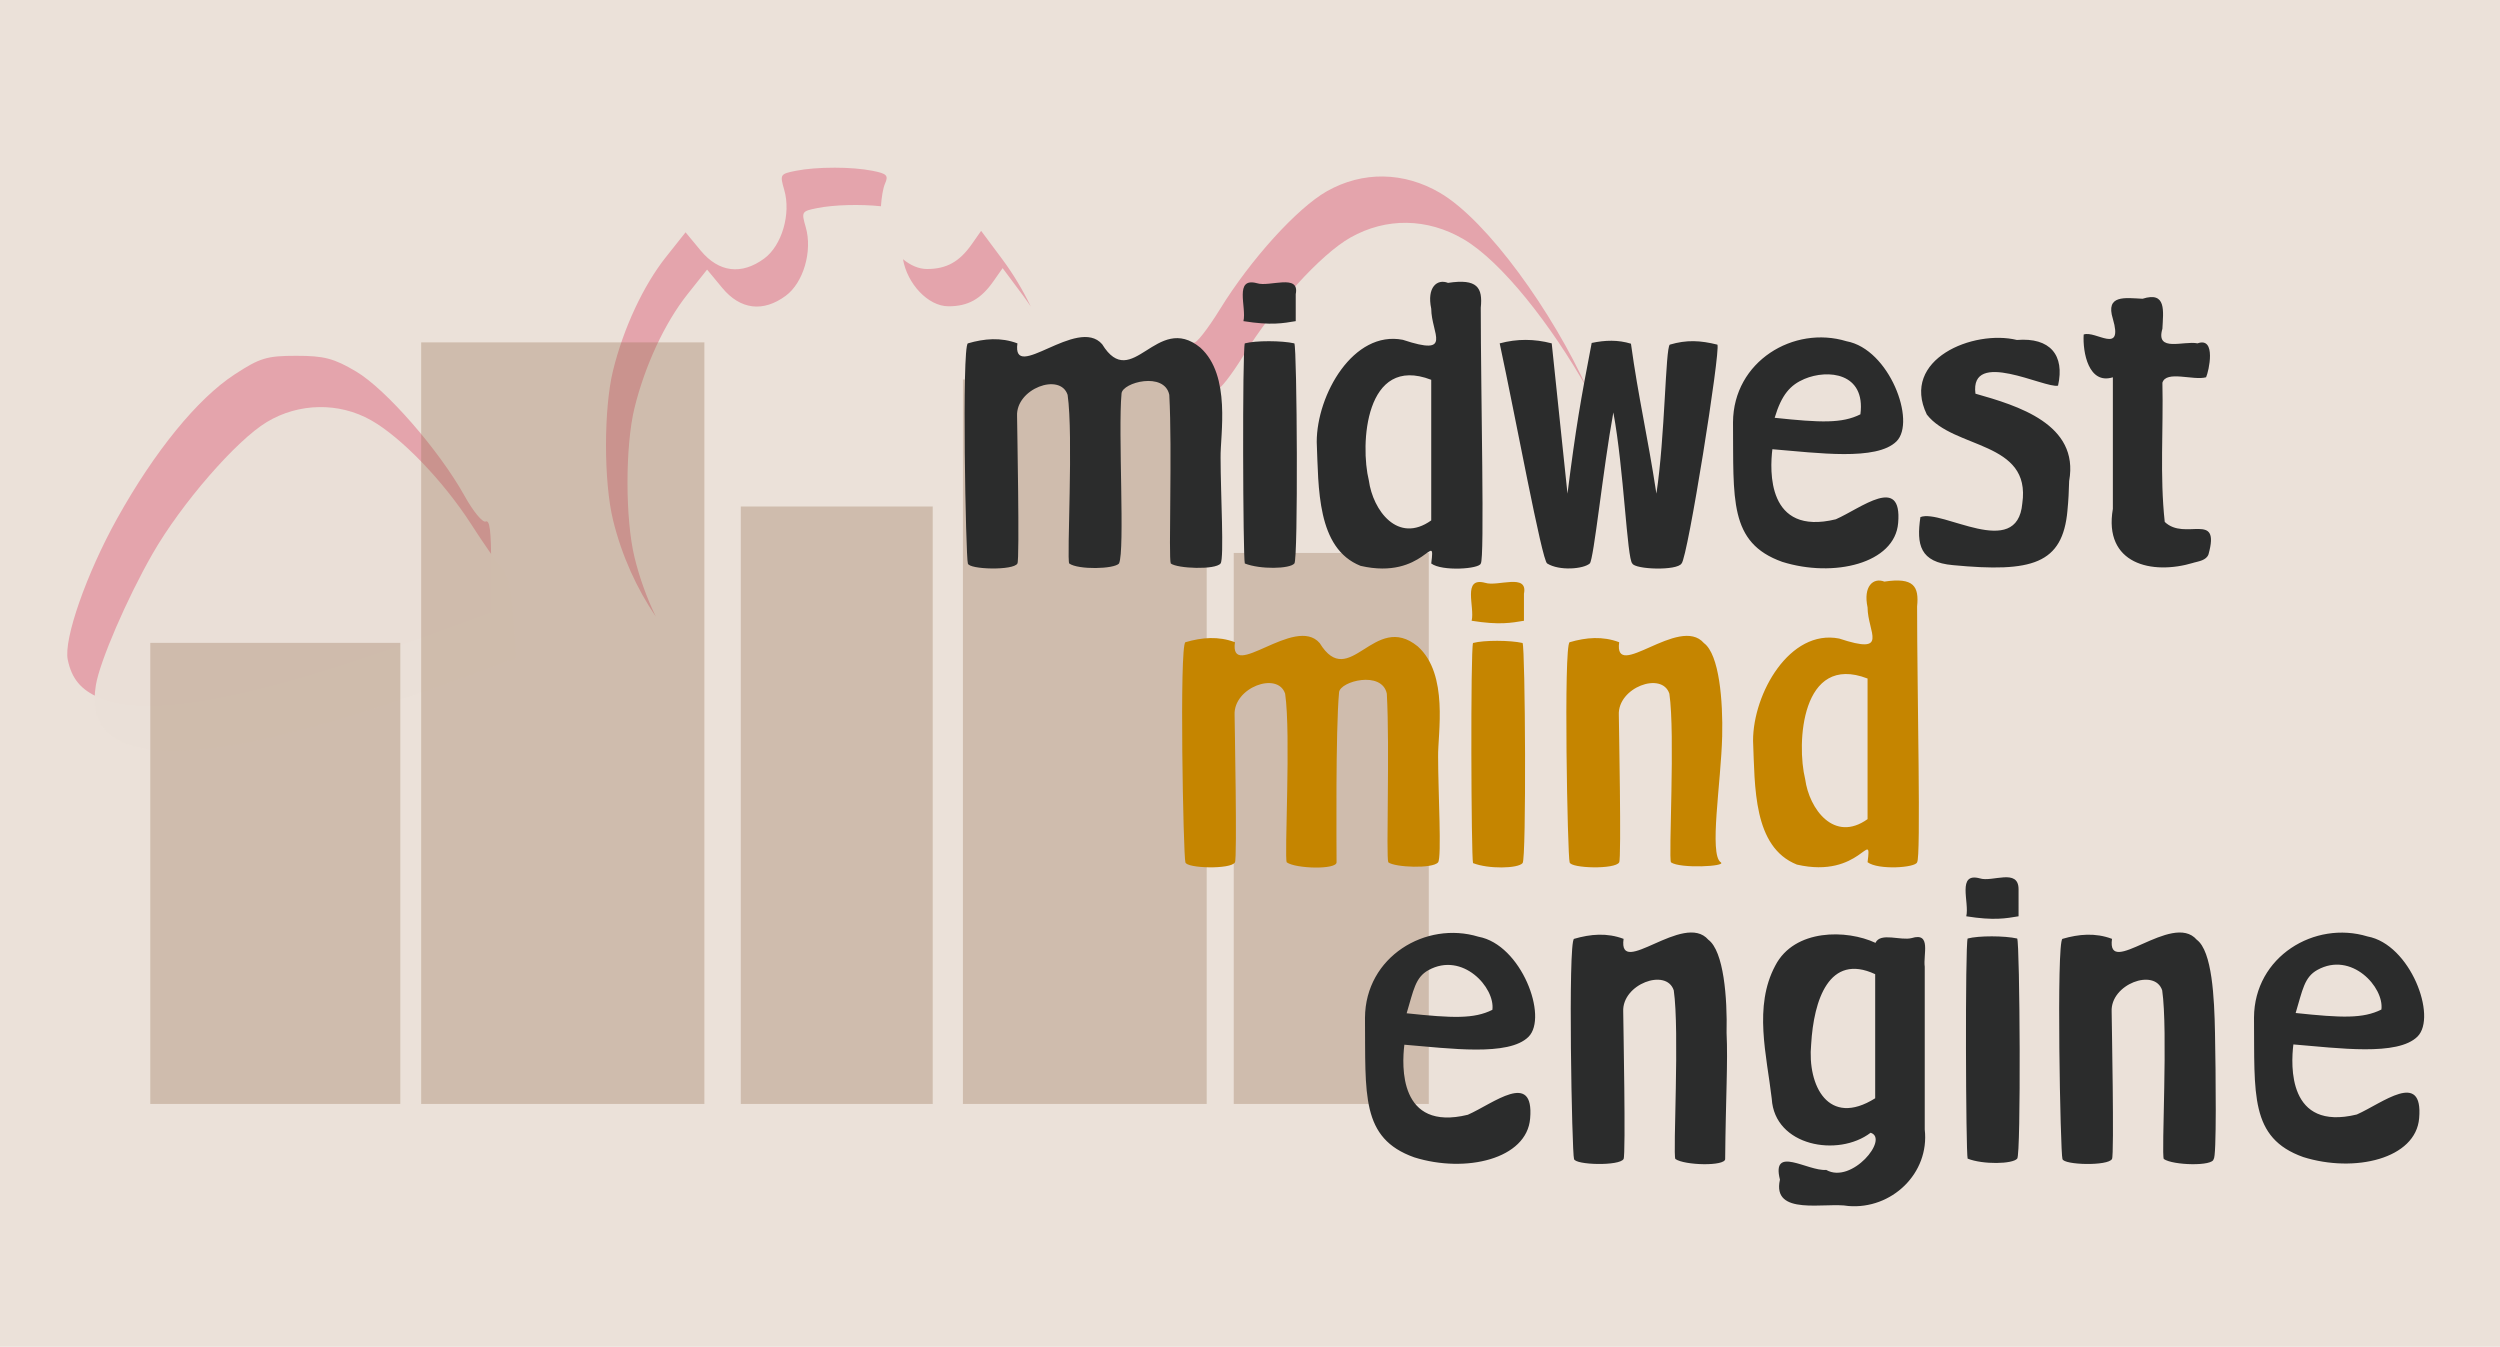
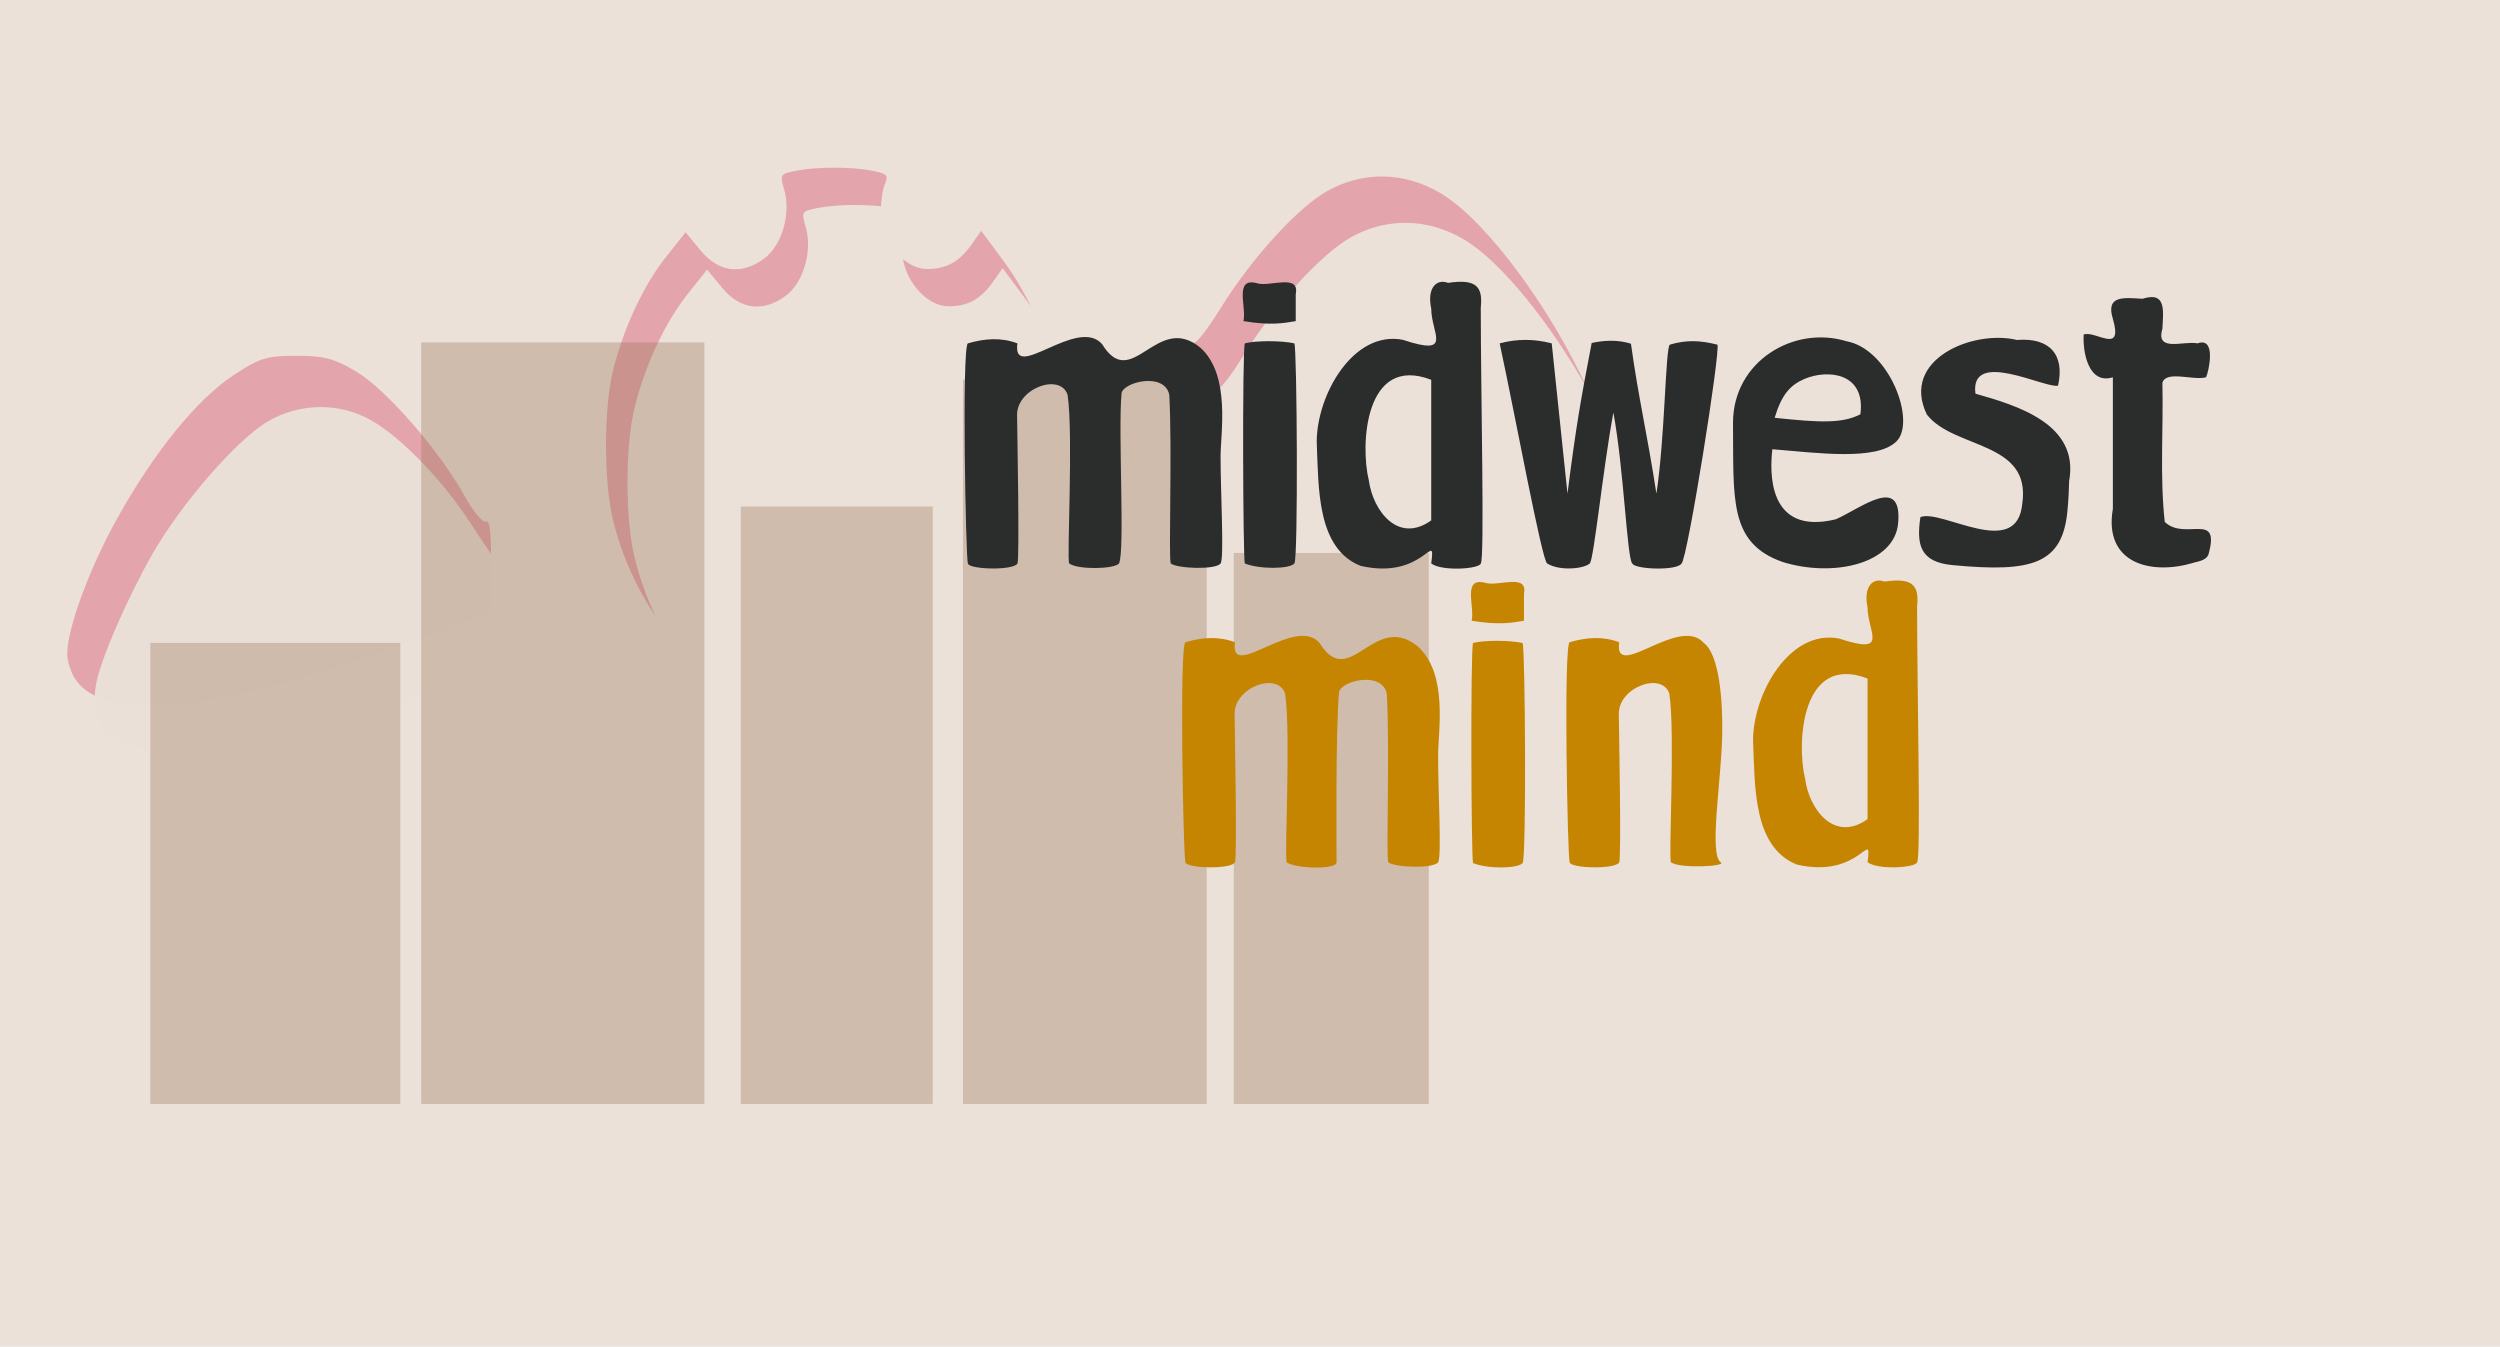
<svg xmlns="http://www.w3.org/2000/svg" xmlns:ns1="http://www.inkscape.org/namespaces/inkscape" xmlns:ns2="http://sodipodi.sourceforge.net/DTD/sodipodi-0.dtd" width="468.467" height="252.371" viewBox="0 0 123.949 66.773" version="1.1" id="svg5" ns1:version="1.4 (e7c3feb1, 2024-10-09)" ns2:docname="logos.svg">
  <ns2:namedview id="namedview7" pagecolor="#ffffff" bordercolor="#000000" borderopacity="0.25" ns1:showpageshadow="2" ns1:pageopacity="0.0" ns1:pagecheckerboard="0" ns1:deskcolor="#d1d1d1" ns1:document-units="mm" showgrid="true" ns1:zoom="0.45436447" ns1:cx="1638.5524" ns1:cy="3069.122" ns1:window-width="2056" ns1:window-height="1198" ns1:window-x="0" ns1:window-y="44" ns1:window-maximized="1" ns1:current-layer="layer1">
    <ns1:grid id="grid1" units="mm" originx="-477.902" originy="-682.412" spacingx="1" spacingy="1" empcolor="#0099e5" empopacity="0.302" color="#0099e5" opacity="0.149" empspacing="5" enabled="true" visible="true" />
    <ns1:page x="0" y="0" width="123.949" height="66.773" id="page2" margin="0" bleed="0" />
  </ns2:namedview>
  <defs id="defs2" />
  <g ns1:label="Layer 1" ns1:groupmode="layer" id="layer1" transform="translate(-477.902,-682.412)">
    <rect style="fill:#ebe1d8;fill-opacity:0.969;fill-rule:nonzero;stroke-width:0.73;stroke-dasharray:none" id="rect4277-7-7" width="123.949" height="66.773" x="477.902" y="682.412" ns1:label="backgrnd" ns1:export-filename="mme-beige.png" ns1:export-xdpi="61.45113" ns1:export-ydpi="61.45113" />
    <path id="path338-7-3-3" style="fill:#e4a4ac;fill-opacity:1;stroke-width:0.241" ns1:label="crab-right-lt" d="m 546.485,691.162 c -0.957,-0.014 -1.91,0.23 -2.796,0.731 -1.471,0.833 -3.777,3.376 -5.295,5.84 -0.612,0.993 -1.199,1.741 -1.305,1.662 -0.106,-0.079 -0.192,0.915 -0.192,2.209 v 2.352 l 1.165,0.422 v -0.476 c 0,-1.294 0.086,-2.288 0.192,-2.209 0.106,0.079 0.693,-0.669 1.305,-1.662 1.519,-2.465 3.824,-5.007 5.295,-5.84 1.773,-1.003 3.813,-0.974 5.612,0.082 1.892,1.11 4.356,4.266 6.135,7.42 -1.699,-3.776 -4.942,-8.333 -7.3,-9.717 -0.899,-0.528 -1.859,-0.799 -2.815,-0.813 z" />
    <path style="fill:#e4a4ac;fill-opacity:1;stroke-width:0.241" d="m 482.827,717.006 c -0.916,-0.394 -1.369,-0.94 -1.566,-1.886 -0.211,-1.015 0.928,-4.269 2.45,-7.003 1.855,-3.33 3.98,-5.938 5.818,-7.138 1.261,-0.824 1.601,-0.927 3.065,-0.927 1.379,-5.9e-4 1.861,0.126 2.964,0.779 1.478,0.875 4.128,3.915 5.379,6.17 0.423,0.762 0.892,1.332 1.043,1.267 0.206,-0.089 0.274,0.456 0.273,2.191 l -9.7e-4,2.31 -3.457,1.26 c -8.336,3.039 -13.558,4.013 -15.968,2.977 z" id="path267-2-2" ns1:label="crab-left-lt" />
    <path style="fill:#ebe1d8;fill-opacity:0.969;stroke-width:0.241" d="m 485.32,719.566 c -2.114,-0.278 -2.975,-1.31 -2.664,-3.191 0.194,-1.172 1.541,-4.292 2.807,-6.503 1.418,-2.476 4.145,-5.62 5.669,-6.537 1.586,-0.954 3.573,-0.988 5.164,-0.09 1.501,0.848 3.589,3.015 4.962,5.149 0.628,0.977 1.32,1.97 1.536,2.205 0.279,0.304 0.437,1.011 0.544,2.429 l 0.15,2 -2.169,0.803 c -7.877,2.914 -13.05,4.122 -16,3.734 z" id="path409-4-4" ns1:label="crab-left-dk" />
    <path id="path411-6-3-3" style="fill:#e4a4ac;fill-opacity:1;stroke-width:0.241" ns1:label="crab-lt" d="m 519.264,690.726 c -0.695,-5.2e-4 -1.388,0.051 -1.904,0.154 -0.782,0.156 -0.797,0.181 -0.575,0.949 0.342,1.184 -0.117,2.756 -0.994,3.401 -1.125,0.828 -2.252,0.688 -3.146,-0.391 l -0.753,-0.909 -0.973,1.226 c -1.119,1.409 -2.106,3.527 -2.623,5.626 -0.465,1.89 -0.465,5.517 10e-4,7.419 0.432,1.765 1.172,3.388 2.123,4.789 -0.444,-0.922 -0.804,-1.906 -1.057,-2.94 -0.466,-1.902 -0.466,-5.53 -0.001,-7.419 0.517,-2.099 1.504,-4.217 2.623,-5.627 l 0.974,-1.226 0.753,0.909 c 0.894,1.079 2.02,1.219 3.145,0.391 0.877,-0.645 1.336,-2.217 0.994,-3.401 -0.222,-0.769 -0.207,-0.793 0.575,-0.949 0.837,-0.167 2.136,-0.196 3.153,-0.09 0.029,-0.447 0.106,-0.904 0.199,-1.114 0.183,-0.413 0.1,-0.501 -0.604,-0.642 -0.52,-0.104 -1.215,-0.157 -1.91,-0.157 z m 7.282,3.131 -0.459,0.656 c -0.617,0.88 -1.257,1.236 -2.224,1.236 -0.413,0 -0.829,-0.186 -1.191,-0.487 0.209,1.218 1.241,2.336 2.257,2.336 0.967,0 1.606,-0.356 2.223,-1.236 l 0.46,-0.656 1.042,1.399 c 0.124,0.167 0.24,0.338 0.356,0.508 -0.395,-0.819 -0.866,-1.61 -1.422,-2.357 z" />
    <rect x="485.353" y="714.284" width="12.396" height="22.861" id="rect9-0-0" style="opacity:1;fill:#936c4e;fill-opacity:0.315;stroke-width:0.266" ns1:label="bldg1" />
    <rect x="498.783" y="699.387" width="14.043" height="37.758" id="rect11-5-5" style="opacity:1;fill:#936c4e;fill-opacity:0.315;stroke-width:0.266" ns1:label="bldg2" />
    <rect x="514.63" y="707.524" width="9.516" height="29.621" id="rect13-2-2" style="opacity:1;fill:#936c4e;fill-opacity:0.315;stroke-width:0.266" ns1:label="bldg3" />
    <rect x="525.642" y="701.227" width="12.088" height="35.918" id="rect15-2-2" style="opacity:1;fill:#936c4e;fill-opacity:0.315;stroke-width:0.266" ns1:label="bldg4" />
    <rect x="539.071" y="709.826" width="9.67" height="27.319" id="rect17-7-7" style="opacity:1;fill:#936c4e;fill-opacity:0.315;stroke-width:0.266" ns1:label="bldg5" />
    <path d="m 533.383,710.349 c -0.241,0.28 -2.024,0.321 -2.47,0 -0.128,-0.232 0.214,-6.359 -0.079,-8.36 -0.367,-1.121 -2.571,-0.308 -2.506,1.053 0.002,0.414 0.134,7.121 0.018,7.307 -0.185,0.359 -2.404,0.302 -2.457,0 -0.104,-0.269 -0.307,-10.745 0,-10.913 0.819,-0.24 1.638,-0.309 2.457,0 -0.282,1.994 2.985,-1.371 4.201,0.043 1.48,2.408 2.7,-1.609 4.864,0.166 1.547,1.388 0.986,4.336 1.007,5.467 0,1.745 0.184,4.985 0,5.236 -0.259,0.33 -2.15,0.252 -2.47,0 -0.117,-0.295 0.079,-5.581 -0.073,-8.362 -0.243,-1.158 -2.316,-0.618 -2.367,-0.069 -0.177,1.889 0.175,7.789 -0.125,8.43 z m 8.693,0 c -0.226,0.273 -1.701,0.302 -2.457,0 -0.091,-0.319 -0.128,-10.56 0,-10.913 0.539,-0.146 1.84,-0.141 2.457,0 0.133,0.244 0.194,10.747 0,10.913 z m 0.068,-12.015 c -0.623,0.103 -1.213,0.221 -2.593,0 0.166,-0.685 -0.48,-2.189 0.67,-1.881 0.618,0.204 2.134,-0.499 1.923,0.541 z m 9.175,12.015 c -0.06,0.273 -1.926,0.401 -2.457,0 0.228,-1.777 -0.331,0.849 -3.503,0.118 -2.178,-0.869 -2.08,-3.867 -2.174,-6.143 3e-5,-2.344 1.82,-5.546 4.27,-5.064 2.516,0.835 1.413,-0.3 1.407,-1.543 -0.226,-1.055 0.287,-1.496 0.833,-1.28 1.454,-0.221 1.726,0.23 1.623,1.232 0,4.226 0.197,12.5 0,12.679 z m -2.457,-2.136 v -6.971 c -3.292,-1.271 -3.53,3.223 -3.093,4.992 0.201,1.479 1.434,3.163 3.093,1.979 z m 14.188,-8.714 c 0.165,0.278 -1.477,10.592 -1.777,10.85 -0.221,0.371 -2.309,0.298 -2.442,0 -0.26,-0.226 -0.419,-4.693 -0.94,-7.49 -0.512,2.797 -0.97,7.308 -1.169,7.49 -0.313,0.276 -1.506,0.378 -2.112,0 -0.26,-0.139 -1.57,-7.275 -2.354,-10.913 0.86,-0.233 1.72,-0.226 2.58,0 l 0.781,7.45 c 0.421,-3.316 0.654,-4.635 1.2,-7.471 0.674,-0.142 1.304,-0.16 1.947,0.037 0.377,2.726 0.802,4.436 1.262,7.434 0.43,-2.836 0.448,-7.215 0.664,-7.387 0.842,-0.249 1.518,-0.209 2.36,0 z m 2.726,5.185 c -0.126,1.037 -0.285,4.311 3.145,3.474 1.263,-0.557 3.297,-2.226 3.091,0.182 -0.162,2.011 -3.196,2.729 -5.747,1.928 -2.659,-0.948 -2.408,-3.108 -2.441,-6.918 0.016,-3.03 3.017,-4.817 5.626,-4.02 2.13,0.391 3.465,3.982 2.481,4.963 -0.984,0.981 -3.919,0.573 -6.155,0.391 z m 1.59,-3.485 c -0.704,0.301 -1.131,0.776 -1.477,1.927 2.285,0.243 3.342,0.284 4.251,-0.172 0.268,-2.073 -1.622,-2.241 -2.774,-1.755 z m 13.041,6.516 c -0.238,2.668 -1.758,3.088 -5.671,2.717 -1.65,-0.143 -1.822,-1.017 -1.621,-2.383 1.056,-0.421 4.803,2.164 5.052,-0.681 0.449,-3.102 -3.396,-2.679 -4.734,-4.405 -1.321,-2.745 2.317,-4.222 4.467,-3.696 1.646,-0.133 2.379,0.751 2.039,2.265 -0.634,0.155 -4.385,-1.848 -4.095,0.398 2.088,0.593 5.157,1.508 4.646,4.329 -0.013,0.486 -0.034,0.972 -0.084,1.455 z m 6.247,2.599 c -2.072,0.625 -4.467,0.058 -3.997,-2.674 v -6.522 c -1.199,0.375 -1.502,-1.23 -1.447,-2.121 0.589,-0.216 1.976,1.033 1.447,-0.778 -0.378,-1.209 0.613,-1.036 1.473,-0.995 1.197,-0.382 1.024,0.62 0.983,1.488 -0.354,1.185 1.062,0.582 1.741,0.724 0.949,-0.345 0.557,1.395 0.425,1.681 -0.637,0.176 -1.975,-0.356 -2.166,0.27 0.053,2.298 -0.133,4.626 0.116,6.901 1.008,0.967 2.774,-0.566 2.17,1.606 -0.107,0.302 -0.492,0.347 -0.746,0.418 z" id="text1414-6-9" style="font-weight:bold;font-size:14.111px;font-family:'Agave Nerd Font Mono';-inkscape-font-specification:'Agave Nerd Font Mono, Bold';fill:#2b2c2c;fill-opacity:1;stroke-width:0.658" ns1:label="midwest" aria-label="midwest" ns2:nodetypes="ccccccccccccccscccccccccccccccccccccccccccccccccccccccccccccczccccccccsscccccccccccccccccccc" />
    <path style="font-weight:bold;font-size:14.111px;font-family:'Agave Nerd Font Mono';-inkscape-font-specification:'Agave Nerd Font Mono, Bold';fill:#c58500;fill-opacity:1;stroke-width:0.658" d="m 544.168,725.166 c 0,0.37 -2.024,0.321 -2.47,0 -0.128,-0.232 0.214,-6.359 -0.079,-8.36 -0.367,-1.121 -2.571,-0.308 -2.506,1.053 0.002,0.414 0.134,7.121 0.018,7.307 -0.185,0.359 -2.404,0.302 -2.457,0 -0.104,-0.269 -0.307,-10.745 0,-10.913 0.819,-0.24 1.638,-0.309 2.457,0 -0.282,1.994 2.985,-1.371 4.201,0.043 1.48,2.408 2.7,-1.609 4.864,0.166 1.547,1.388 0.986,4.336 1.007,5.467 0,1.745 0.184,4.985 0,5.236 -0.259,0.33 -2.15,0.252 -2.47,0 -0.117,-0.295 0.079,-5.581 -0.073,-8.362 -0.243,-1.158 -2.316,-0.618 -2.367,-0.069 -0.177,1.889 -0.125,7.722 -0.125,8.43 z m 9.223,0.038 c -0.226,0.273 -1.701,0.302 -2.457,0 -0.091,-0.319 -0.128,-10.56 0,-10.913 0.539,-0.146 1.84,-0.141 2.457,0 0.133,0.244 0.194,10.747 0,10.913 z m 0.068,-12.015 c -0.623,0.103 -1.213,0.221 -2.593,0 0.166,-0.685 -0.48,-2.189 0.67,-1.881 0.618,0.204 2.134,-0.499 1.923,0.541 z m 9.759,11.977 c 0.307,0.205 -2.024,0.321 -2.47,0 -0.128,-0.232 0.214,-6.359 -0.079,-8.36 -0.367,-1.121 -2.571,-0.308 -2.506,1.053 0.002,0.414 0.134,7.121 0.018,7.307 -0.185,0.359 -2.404,0.302 -2.457,0 -0.104,-0.269 -0.307,-10.745 0,-10.913 0.819,-0.24 1.638,-0.309 2.457,0 -0.282,1.994 2.985,-1.371 4.201,0.043 0.765,0.564 0.947,2.882 0.905,4.615 -0.056,2.311 -0.659,5.863 -0.07,6.255 z m 9.734,-0.006 c -0.06,0.273 -1.926,0.401 -2.457,0 0.228,-1.777 -0.331,0.849 -3.503,0.118 -2.178,-0.869 -2.08,-3.867 -2.174,-6.143 3e-5,-2.344 1.82,-5.546 4.27,-5.064 2.516,0.835 1.413,-0.3 1.407,-1.543 -0.226,-1.055 0.287,-1.496 0.833,-1.28 1.454,-0.221 1.726,0.23 1.623,1.232 0,4.226 0.197,12.5 0,12.679 z m -2.457,-2.136 v -6.971 c -3.292,-1.271 -3.53,3.223 -3.093,4.992 0.201,1.479 1.434,3.163 3.093,1.979 z" id="text4246-15-7" ns1:label="mind" aria-label="mind" ns2:nodetypes="scccccccccccccsssccccccccccsccccccccsssccccccccccccc" />
-     <path d="m 573.33,738.414 c 0.247,2.181 -1.652,3.969 -3.787,3.791 -1.114,-0.202 -3.808,0.525 -3.392,-1.306 -0.436,-1.73 1.371,-0.411 2.295,-0.483 1.262,0.72 3.134,-1.553 2.2,-1.843 -1.608,1.225 -4.761,0.67 -4.901,-1.684 -0.251,-2.164 -0.911,-4.574 0.174,-6.602 0.951,-1.839 3.552,-1.795 4.968,-1.129 0.248,-0.539 1.25,-0.092 1.799,-0.238 0.985,-0.302 0.558,0.821 0.644,1.425 -2e-5,2.69 -3e-5,5.38 -4e-5,8.069 z m -2.457,-1.55 v -6.153 c -2.291,-1.069 -3.048,1.299 -3.174,3.471 -0.197,2.056 0.855,4.137 3.174,2.682 z m -23.343,-2.656 c -0.126,1.037 -0.285,4.311 3.145,3.474 1.263,-0.557 3.297,-2.226 3.091,0.182 -0.162,2.011 -3.196,2.729 -5.747,1.928 -2.659,-0.948 -2.408,-3.108 -2.441,-6.918 0.016,-3.03 3.017,-4.817 5.626,-4.02 2.13,0.391 3.465,3.982 2.481,4.963 -0.984,0.981 -3.919,0.573 -6.155,0.391 z m 1.192,-3.695 c -0.651,0.361 -0.733,0.985 -1.079,2.137 2.285,0.243 3.342,0.284 4.251,-0.172 0.143,-1.104 -1.483,-2.9 -3.172,-1.965 z m 14.714,9.36 c 0.005,0.37 -2.024,0.321 -2.47,0 -0.128,-0.232 0.214,-6.359 -0.079,-8.36 -0.367,-1.121 -2.571,-0.308 -2.506,1.053 0.002,0.414 0.134,7.121 0.018,7.307 -0.185,0.359 -2.404,0.302 -2.457,0 -0.104,-0.269 -0.307,-10.745 0,-10.913 0.819,-0.24 1.638,-0.309 2.457,0 -0.282,1.994 2.985,-1.371 4.201,0.043 0.765,0.564 0.947,2.882 0.905,4.615 0.071,1.474 -0.041,3.18 -0.07,6.255 z m 14.478,-0.017 c -0.226,0.273 -1.701,0.302 -2.457,0 -0.091,-0.319 -0.128,-10.56 0,-10.913 0.539,-0.146 1.84,-0.141 2.457,0 0.133,0.244 0.194,10.747 0,10.913 z m 0.068,-12.015 c -0.623,0.103 -1.213,0.221 -2.593,0 0.166,-0.685 -0.48,-2.189 0.67,-1.881 0.618,0.204 1.923,-0.52 1.923,0.541 z m 9.67,12.032 c -0.006,0.37 -2.024,0.321 -2.47,0 -0.128,-0.232 0.214,-6.359 -0.079,-8.36 -0.367,-1.121 -2.571,-0.308 -2.506,1.053 0.002,0.414 0.134,7.121 0.018,7.307 -0.185,0.359 -2.404,0.302 -2.457,0 -0.104,-0.269 -0.307,-10.745 0,-10.913 0.819,-0.24 1.638,-0.309 2.457,0 -0.282,1.994 2.985,-1.371 4.201,0.043 0.765,0.564 0.872,2.882 0.905,4.615 0.037,1.934 0.087,6.255 -0.07,6.255 z m 3.955,-5.679 c -0.126,1.037 -0.285,4.311 3.145,3.474 1.263,-0.557 3.297,-2.226 3.091,0.182 -0.162,2.011 -3.196,2.729 -5.747,1.928 -2.659,-0.948 -2.408,-3.108 -2.441,-6.918 0.016,-3.03 3.017,-4.817 5.626,-4.02 2.13,0.391 3.465,3.982 2.481,4.963 -0.984,0.981 -3.919,0.573 -6.155,0.391 z m 1.192,-3.695 c -0.651,0.361 -0.733,0.985 -1.079,2.137 2.285,0.243 3.342,0.284 4.251,-0.172 0.143,-1.104 -1.483,-2.9 -3.172,-1.965 z" id="text4254-0-2" style="font-weight:bold;font-size:14.111px;font-family:'Agave Nerd Font Mono';-inkscape-font-specification:'Agave Nerd Font Mono, Bold';fill:#2b2c2c;fill-opacity:1;stroke-width:0.658" ns1:label="engine" aria-label="engine" ns2:nodetypes="cccccccccccccccccccccscsccscccccccccsccscccscccsccccccccssssccccscsccsccs" />
  </g>
</svg>